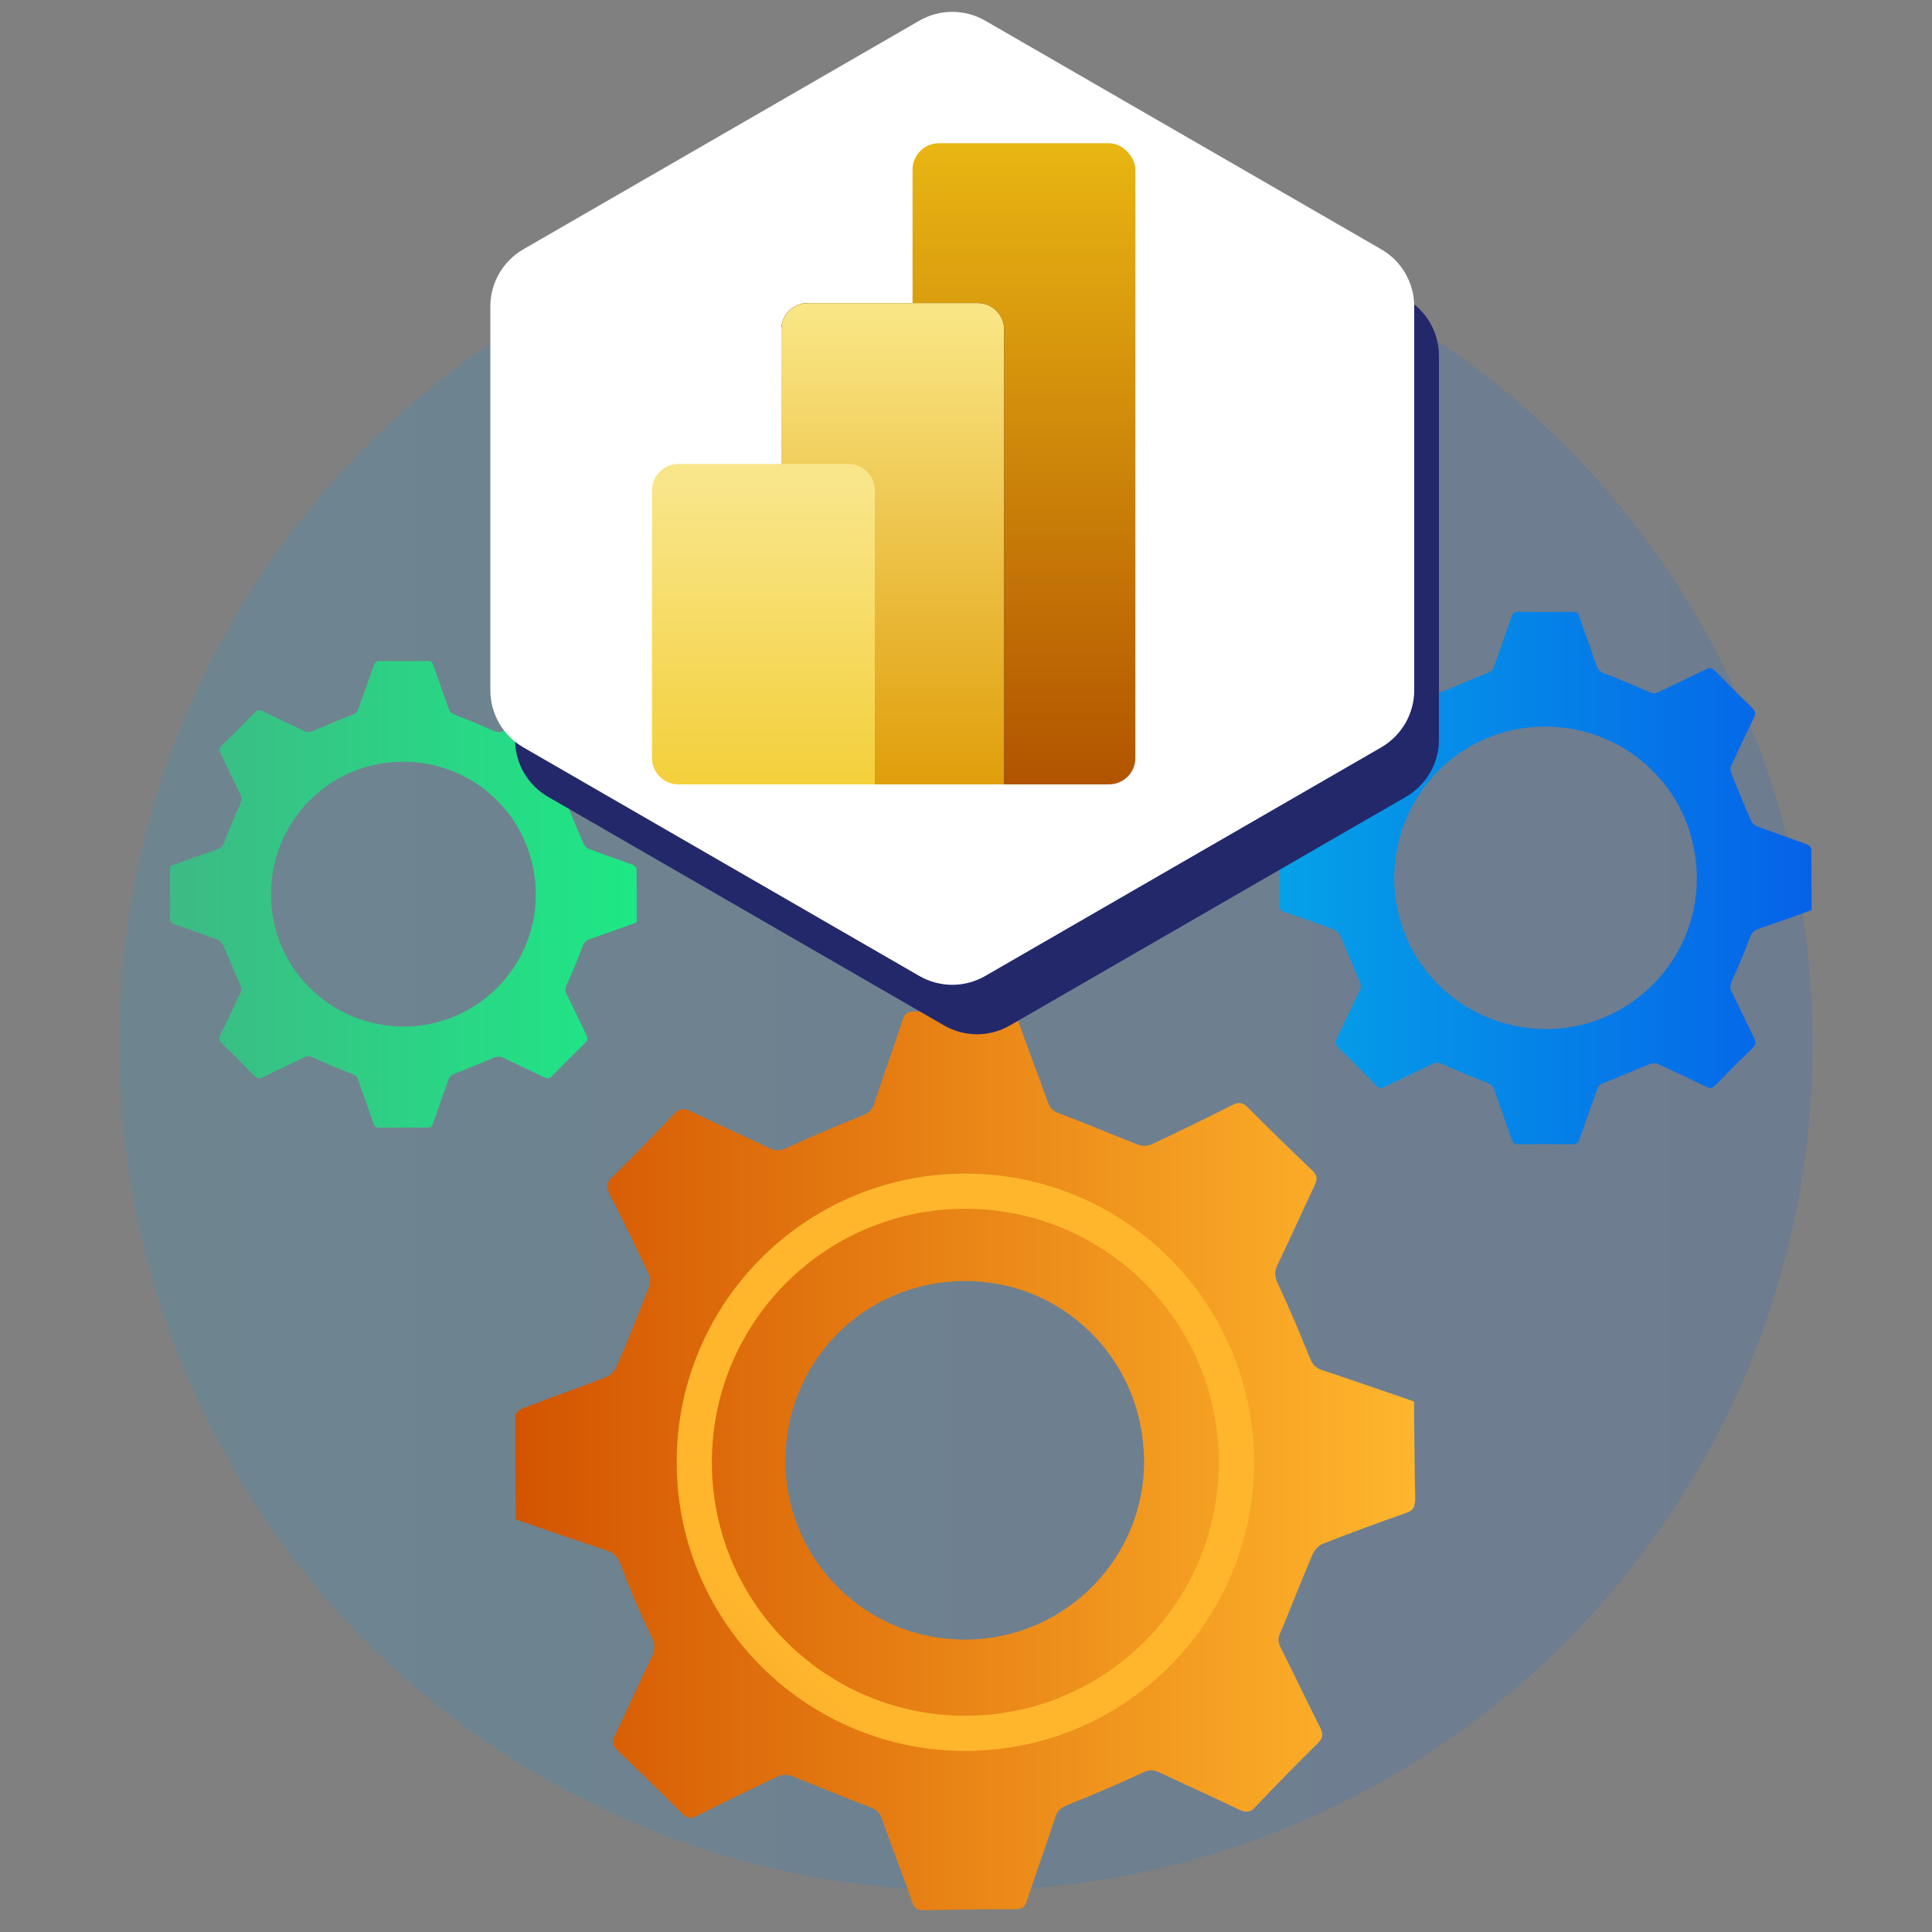
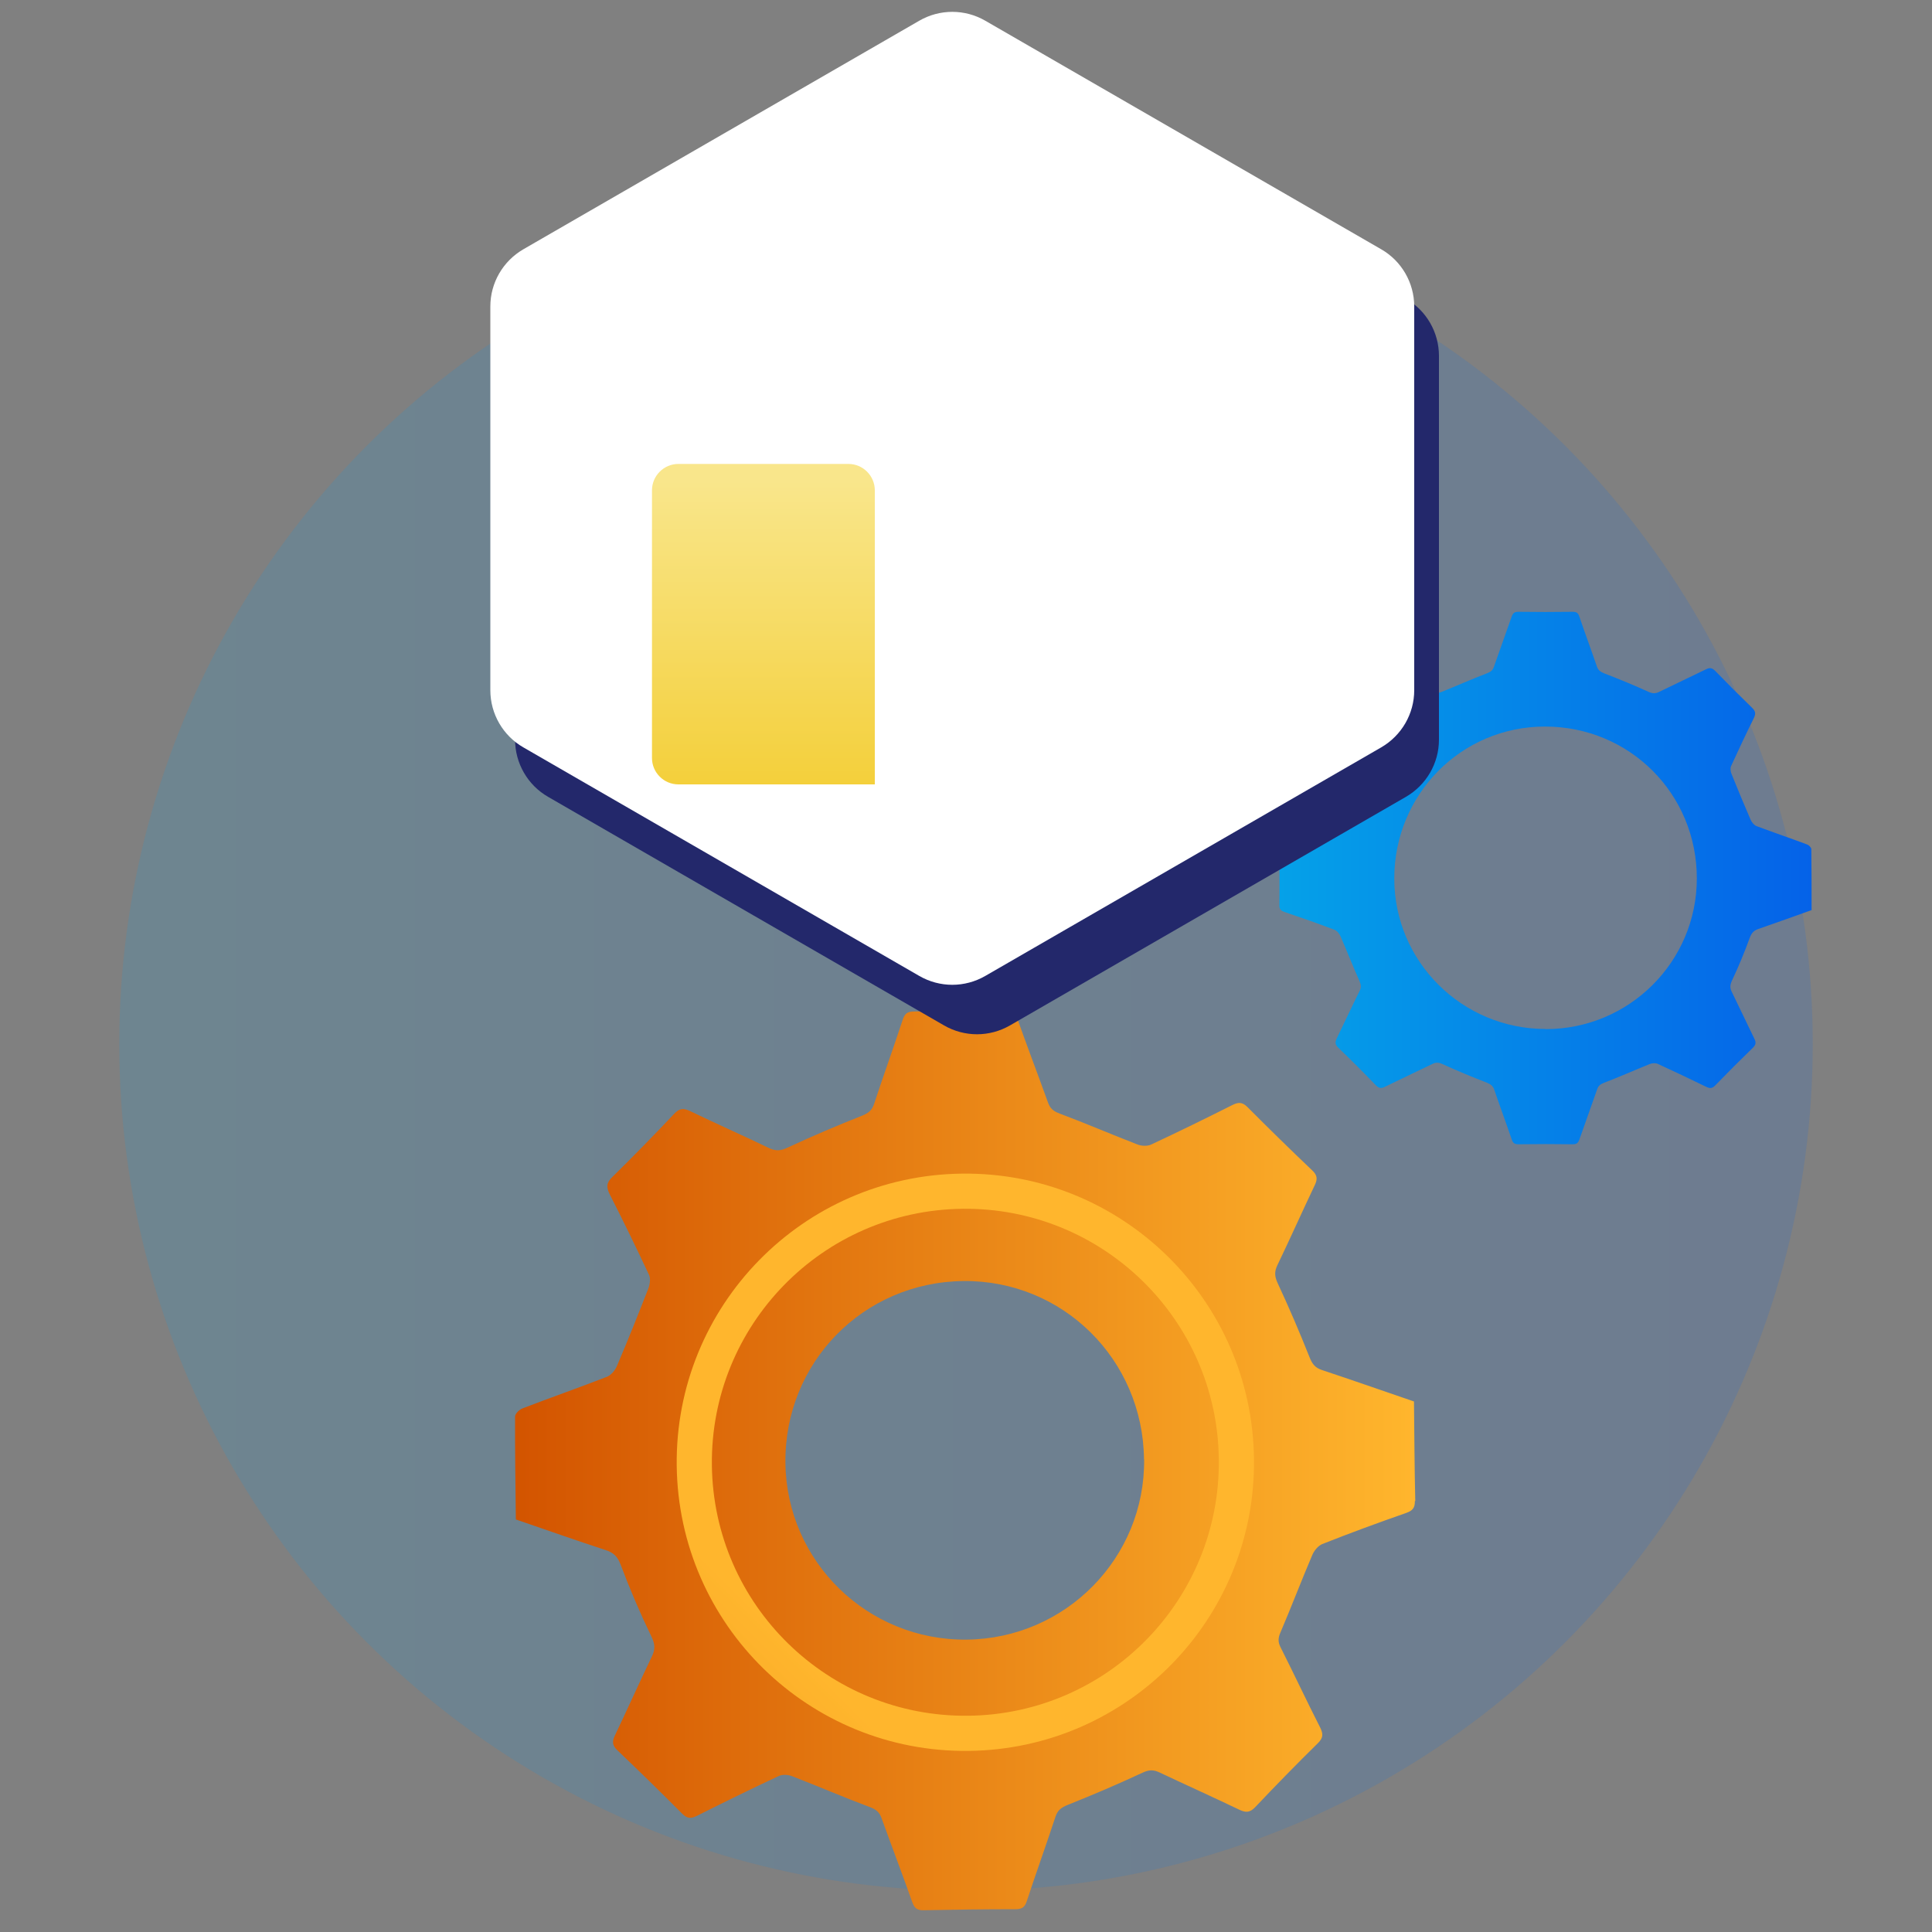
<svg xmlns="http://www.w3.org/2000/svg" xmlns:xlink="http://www.w3.org/1999/xlink" id="Layer_1" data-name="Layer 1" viewBox="0 0 150 150">
  <rect x="0" y="0" width="150" height="150" fill="#808080" stroke="none" />
  <defs>
    <style>
      .cls-1 {
        fill: url(#linear-gradient-2);
      }

      .cls-2 {
        fill: #fff;
      }

      .cls-3 {
        fill: url(#linear-gradient-6);
      }

      .cls-4 {
        fill: #23286b;
      }

      .cls-5 {
        fill: url(#linear-gradient-5);
      }

      .cls-6 {
        fill: url(#linear-gradient);
        opacity: .15;
      }

      .cls-7 {
        fill: url(#linear-gradient-3);
      }

      .cls-8 {
        fill: url(#linear-gradient-7);
      }

      .cls-8, .cls-9, .cls-10 {
        fill-rule: evenodd;
      }

      .cls-9 {
        fill: url(#linear-gradient-8);
      }

      .cls-11 {
        fill: url(#linear-gradient-4);
      }
    </style>
    <linearGradient id="linear-gradient" x1="9.26" y1="81.06" x2="140.74" y2="81.06" gradientUnits="userSpaceOnUse">
      <stop offset="0" stop-color="#05a1e8" />
      <stop offset="1" stop-color="#0562e8" />
    </linearGradient>
    <linearGradient id="linear-gradient-2" x1="39.98" y1="113.38" x2="109.85" y2="113.38" gradientUnits="userSpaceOnUse">
      <stop offset="0" stop-color="#d35400" />
      <stop offset="1" stop-color="#ffb62d" />
    </linearGradient>
    <linearGradient id="linear-gradient-3" x1="15.74" y1="172.74" x2="61.16" y2="127.32" xlink:href="#linear-gradient-2" />
    <linearGradient id="linear-gradient-4" x1="99.32" y1="68.16" x2="140.68" y2="68.16" xlink:href="#linear-gradient" />
    <linearGradient id="linear-gradient-5" x1="13.21" y1="69.42" x2="49.42" y2="69.42" gradientUnits="userSpaceOnUse">
      <stop offset="0" stop-color="#3dba85" />
      <stop offset="1" stop-color="#1de885" />
    </linearGradient>
    <linearGradient id="linear-gradient-6" x1="250.68" y1="-372.76" x2="250.68" y2="-372.84" gradientTransform="translate(-54820.5 -234830.06) scale(219 -630)" gradientUnits="userSpaceOnUse">
      <stop offset="0" stop-color="#ebbb14" />
      <stop offset="1" stop-color="#b25400" />
    </linearGradient>
    <linearGradient id="linear-gradient-7" x1="251.23" y1="-372.87" x2="251.23" y2="-372.95" gradientTransform="translate(-54949.5 -176342.94) scale(219 -473)" gradientUnits="userSpaceOnUse">
      <stop offset="0" stop-color="#f9e583" />
      <stop offset="1" stop-color="#de9800" />
    </linearGradient>
    <linearGradient id="linear-gradient-8" x1="251.76" y1="-373.08" x2="251.76" y2="-373.16" gradientTransform="translate(-55076.5 -117483.29) scale(219 -315)" gradientUnits="userSpaceOnUse">
      <stop offset="0" stop-color="#f9e68b" />
      <stop offset="1" stop-color="#f3cd32" />
    </linearGradient>
  </defs>
  <g>
    <circle class="cls-6" cx="75" cy="81.06" r="65.74" />
    <g>
      <path class="cls-1" d="m109.85,116.53c.01.55-.18.76-.69.94-2.18.76-4.35,1.56-6.5,2.41-.32.13-.63.51-.77.84-.85,1.99-1.62,4.02-2.47,6.01-.19.43-.21.74,0,1.16,1.04,2.06,2.02,4.16,3.07,6.22.25.5.26.81-.17,1.23-1.65,1.62-3.27,3.28-4.86,4.96-.41.43-.72.45-1.23.21-2.06-.99-4.14-1.92-6.21-2.9-.47-.22-.82-.21-1.31.02-1.91.89-3.85,1.72-5.81,2.5-.49.2-.78.4-.95.91-.72,2.19-1.51,4.37-2.23,6.56-.16.5-.4.63-.9.63-2.37,0-4.74.03-7.11.08-.52.01-.72-.17-.89-.65-.77-2.18-1.6-4.34-2.38-6.51-.17-.47-.43-.67-.91-.85-2.03-.76-4.02-1.62-6.04-2.4-.31-.12-.76-.15-1.05,0-2.12.99-4.22,2.02-6.31,3.07-.46.23-.76.25-1.16-.15-1.65-1.66-3.33-3.3-5.03-4.92-.4-.38-.43-.68-.2-1.16.97-2.03,1.89-4.09,2.87-6.13.27-.55.25-.96-.03-1.54-.88-1.82-1.68-3.69-2.39-5.58-.24-.64-.55-.94-1.16-1.14-2.33-.76-4.64-1.58-6.98-2.38-.03-2.69-.07-5.34-.06-7.99,0-.22.33-.54.57-.63,2.18-.84,4.39-1.61,6.57-2.46.32-.13.63-.5.77-.84.85-1.99,1.65-4,2.44-6.02.12-.32.18-.77.05-1.05-.98-2.09-1.99-4.17-3.04-6.23-.28-.56-.29-.91.19-1.37,1.63-1.6,3.23-3.24,4.8-4.9.4-.43.71-.47,1.23-.22,2.03.98,4.09,1.89,6.13,2.87.54.26.93.22,1.47-.04,1.89-.88,3.8-1.69,5.74-2.46.49-.2.78-.4.95-.91.72-2.19,1.51-4.37,2.23-6.56.16-.5.4-.63.9-.63,2.37,0,4.74-.03,7.11-.08.52-.01.72.17.89.65.77,2.18,1.6,4.34,2.38,6.51.17.47.43.67.91.85,2.03.76,4.02,1.62,6.04,2.4.31.12.77.14,1.06,0,2.12-.99,4.22-2.02,6.31-3.07.46-.23.77-.23,1.16.16,1.65,1.66,3.33,3.3,5.03,4.92.41.38.42.69.19,1.16-.98,2.06-1.91,4.15-2.9,6.21-.24.5-.21.87.03,1.39.88,1.89,1.7,3.8,2.47,5.74.21.53.43.82.97,1,2.38.79,4.74,1.62,7.14,2.44.03,2.61.04,5.18.1,7.74Zm-21.03-3.23c-.08-7.76-6.32-13.92-14.02-13.84-7.78.08-13.91,6.34-13.82,14.13.09,7.66,6.38,13.79,14.07,13.71,7.69-.08,13.86-6.35,13.78-14Z" />
      <path class="cls-7" d="m52.54,113.78c.14,12.38,10.28,22.3,22.66,22.16,12.38-.14,22.3-10.28,22.16-22.66-.14-12.38-10.28-22.3-22.66-22.16-12.38.14-22.3,10.28-22.16,22.66Zm2.73-.03c-.12-10.87,8.59-19.78,19.46-19.9,10.87-.12,19.78,8.59,19.9,19.46.12,10.87-8.59,19.78-19.46,19.9-10.87.12-19.78-8.59-19.9-19.46Z" />
    </g>
-     <path class="cls-11" d="m99.33,65.67c1.41-.5,2.81-1.01,4.21-1.49.32-.11.45-.29.57-.6.44-1.15.91-2.29,1.42-3.41.14-.31.15-.53,0-.82-.6-1.21-1.16-2.44-1.76-3.66-.14-.28-.13-.46.11-.69,1-.97,1.98-1.95,2.94-2.94.23-.24.41-.24.69-.1,1.25.61,2.5,1.2,3.76,1.78.17.08.44.06.63-.01,1.19-.48,2.36-1,3.56-1.46.28-.11.44-.23.53-.51.45-1.29.92-2.58,1.37-3.87.1-.28.21-.39.52-.39,1.4.02,2.81.02,4.21,0,.29,0,.43.07.53.37.44,1.3.92,2.58,1.36,3.87.1.3.28.42.57.54,1.15.44,2.29.91,3.41,1.42.32.15.56.17.87.01,1.2-.59,2.41-1.15,3.61-1.74.3-.15.48-.13.73.12.94.97,1.9,1.93,2.87,2.87.28.27.28.48.12.81-.61,1.23-1.19,2.46-1.76,3.71-.08.17-.04.44.04.62.48,1.19.97,2.38,1.48,3.55.09.2.27.42.46.49,1.3.49,2.61.93,3.91,1.42.15.05.34.24.34.37.02,1.57.02,3.14.02,4.73-1.38.49-2.75.99-4.12,1.46-.36.12-.54.31-.68.69-.41,1.13-.87,2.24-1.38,3.32-.16.35-.17.59,0,.91.59,1.2,1.15,2.41,1.74,3.61.14.28.12.46-.11.69-1,.97-1.98,1.95-2.94,2.94-.23.24-.42.23-.69.1-1.25-.61-2.5-1.2-3.76-1.78-.17-.08-.44-.06-.62.01-1.19.48-2.36,1-3.56,1.46-.28.11-.44.23-.53.51-.45,1.29-.92,2.58-1.37,3.87-.1.28-.21.39-.52.39-1.4-.02-2.81-.02-4.21,0-.29,0-.43-.07-.53-.37-.44-1.3-.92-2.58-1.36-3.87-.1-.3-.28-.42-.57-.54-1.16-.45-2.32-.93-3.46-1.45-.29-.13-.5-.14-.78,0-1.21.59-2.44,1.16-3.66,1.76-.3.15-.48.14-.73-.12-.95-.99-1.92-1.96-2.91-2.91-.26-.25-.25-.43-.11-.73.6-1.23,1.17-2.47,1.78-3.7.12-.25.1-.43,0-.69-.52-1.17-.99-2.37-1.5-3.54-.09-.2-.27-.42-.46-.49-1.28-.49-2.57-.94-3.87-1.38-.3-.1-.42-.22-.41-.55.02-1.52,0-3.04,0-4.59Zm20.68,14.23c6.48,0,11.73-5.24,11.73-11.7,0-6.57-5.22-11.79-11.79-11.79-6.49,0-11.7,5.26-11.7,11.8,0,6.45,5.27,11.68,11.75,11.68Z" />
-     <path class="cls-5" d="m13.22,67.24c1.24-.44,2.46-.89,3.69-1.31.28-.1.4-.25.5-.53.38-1.01.8-2.01,1.25-2.99.12-.27.13-.46,0-.72-.52-1.06-1.02-2.14-1.54-3.2-.12-.24-.11-.4.09-.6.87-.85,1.73-1.71,2.58-2.58.2-.21.36-.21.6-.09,1.09.53,2.19,1.05,3.29,1.56.15.07.39.06.55,0,1.04-.42,2.07-.88,3.12-1.28.25-.1.38-.2.47-.45.39-1.13.81-2.26,1.2-3.39.08-.25.19-.34.46-.34,1.23.02,2.46.01,3.69,0,.26,0,.38.06.47.32.38,1.13.81,2.26,1.19,3.39.09.27.24.37.5.47,1.01.39,2.01.8,2.99,1.24.28.13.49.15.76,0,1.05-.52,2.11-1,3.16-1.52.27-.13.42-.11.64.11.82.85,1.66,1.69,2.52,2.52.25.24.25.42.1.71-.53,1.07-1.05,2.16-1.54,3.25-.07.15-.03.38.03.55.42,1.04.85,2.08,1.3,3.11.08.17.24.37.41.43,1.13.43,2.28.82,3.42,1.24.13.05.3.21.3.33.02,1.38.01,2.75.01,4.15-1.21.43-2.41.87-3.61,1.28-.32.11-.48.27-.6.6-.36.99-.76,1.96-1.21,2.91-.14.3-.15.52,0,.8.52,1.05,1.01,2.11,1.52,3.16.12.25.11.4-.1.6-.87.85-1.73,1.71-2.58,2.58-.2.21-.36.2-.6.09-1.09-.53-2.19-1.05-3.29-1.56-.15-.07-.39-.05-.55.01-1.04.42-2.07.88-3.12,1.28-.25.1-.38.2-.47.45-.39,1.13-.81,2.26-1.2,3.39-.08.25-.19.34-.46.34-1.23-.02-2.46-.01-3.69,0-.26,0-.38-.06-.47-.32-.38-1.13-.81-2.26-1.19-3.39-.09-.27-.24-.37-.5-.47-1.02-.39-2.03-.81-3.03-1.27-.26-.12-.44-.12-.68,0-1.06.52-2.14,1.01-3.2,1.54-.26.13-.42.12-.64-.1-.83-.86-1.68-1.71-2.55-2.55-.23-.22-.22-.38-.1-.64.53-1.08,1.03-2.17,1.55-3.24.11-.22.09-.38,0-.6-.45-1.03-.87-2.07-1.32-3.1-.08-.17-.24-.37-.4-.43-1.12-.42-2.25-.83-3.38-1.21-.26-.09-.37-.2-.36-.48.02-1.33,0-2.66,0-4.02Zm18.11,12.46c5.68,0,10.27-4.58,10.27-10.24,0-5.75-4.57-10.32-10.32-10.32-5.69,0-10.25,4.61-10.24,10.33,0,5.65,4.61,10.23,10.29,10.23Z" />
+     <path class="cls-11" d="m99.33,65.67c1.41-.5,2.81-1.01,4.21-1.49.32-.11.45-.29.57-.6.44-1.15.91-2.29,1.42-3.41.14-.31.15-.53,0-.82-.6-1.21-1.16-2.44-1.76-3.66-.14-.28-.13-.46.11-.69,1-.97,1.98-1.95,2.94-2.94.23-.24.41-.24.69-.1,1.25.61,2.5,1.2,3.76,1.78.17.08.44.06.63-.01,1.19-.48,2.36-1,3.56-1.46.28-.11.44-.23.53-.51.45-1.29.92-2.58,1.37-3.87.1-.28.21-.39.52-.39,1.4.02,2.81.02,4.21,0,.29,0,.43.07.53.37.44,1.3.92,2.58,1.36,3.87.1.3.28.42.57.54,1.15.44,2.29.91,3.41,1.42.32.15.56.17.87.01,1.2-.59,2.41-1.15,3.61-1.74.3-.15.48-.13.73.12.94.97,1.9,1.93,2.87,2.87.28.27.28.48.12.81-.61,1.23-1.19,2.46-1.76,3.71-.08.17-.04.44.04.62.48,1.19.97,2.38,1.48,3.55.09.2.27.42.46.49,1.3.49,2.61.93,3.91,1.42.15.05.34.24.34.37.02,1.57.02,3.14.02,4.73-1.38.49-2.75.99-4.12,1.46-.36.12-.54.31-.68.69-.41,1.13-.87,2.24-1.38,3.32-.16.35-.17.59,0,.91.59,1.2,1.15,2.41,1.74,3.61.14.28.12.46-.11.69-1,.97-1.98,1.95-2.94,2.94-.23.24-.42.23-.69.1-1.25-.61-2.5-1.2-3.76-1.78-.17-.08-.44-.06-.62.01-1.19.48-2.36,1-3.56,1.46-.28.11-.44.23-.53.51-.45,1.29-.92,2.58-1.37,3.87-.1.28-.21.39-.52.39-1.4-.02-2.81-.02-4.21,0-.29,0-.43-.07-.53-.37-.44-1.3-.92-2.58-1.36-3.87-.1-.3-.28-.42-.57-.54-1.16-.45-2.32-.93-3.46-1.45-.29-.13-.5-.14-.78,0-1.21.59-2.44,1.16-3.66,1.76-.3.15-.48.14-.73-.12-.95-.99-1.92-1.96-2.91-2.91-.26-.25-.25-.43-.11-.73.6-1.23,1.17-2.47,1.78-3.7.12-.25.1-.43,0-.69-.52-1.17-.99-2.37-1.5-3.54-.09-.2-.27-.42-.46-.49-1.28-.49-2.57-.94-3.87-1.38-.3-.1-.42-.22-.41-.55.02-1.52,0-3.04,0-4.59m20.68,14.23c6.48,0,11.73-5.24,11.73-11.7,0-6.57-5.22-11.79-11.79-11.79-6.49,0-11.7,5.26-11.7,11.8,0,6.45,5.27,11.68,11.75,11.68Z" />
  </g>
  <g>
    <path class="cls-4" d="m111.72,57.43v-29.8c0-1.83-.98-3.53-2.57-4.44l-30.73-17.74c-1.59-.92-3.54-.92-5.13,0l-30.73,17.74c-1.59.92-2.57,2.61-2.57,4.44v29.8c0,1.83.98,3.53,2.57,4.44l30.73,17.74c1.59.92,3.54.92,5.13,0l30.73-17.74c1.59-.92,2.57-2.61,2.57-4.44Z" />
    <path class="cls-2" d="m109.8,53.59v-29.8c0-1.83-.98-3.53-2.57-4.44L76.5,1.61c-1.59-.92-3.54-.92-5.13,0l-30.73,17.74c-1.59.92-2.57,2.61-2.57,4.44v29.8c0,1.83.98,3.53,2.57,4.44l30.73,17.74c1.59.92,3.54.92,5.13,0l30.73-17.74c1.59-.92,2.57-2.61,2.57-4.44Z" />
    <g id="PBI-Logo">
      <g id="Group">
-         <rect id="Rectangle" class="cls-3" x="70.85" y="11.12" width="17.3" height="49.78" rx="2.05" ry="2.05" />
        <g id="Combined-Shape">
-           <path id="path-3" class="cls-10" d="m77.96,58.85v2.05h-15.25c-1.13,0-2.05-.92-2.05-2.05V25.58c0-1.13.92-2.05,2.05-2.05h13.2c1.13,0,2.05.92,2.05,2.05v33.27Z" />
-           <path id="path-3-2" data-name="path-3" class="cls-8" d="m77.96,58.85v2.05h-15.25c-1.13,0-2.05-.92-2.05-2.05V25.58c0-1.13.92-2.05,2.05-2.05h13.2c1.13,0,2.05.92,2.05,2.05v33.27Z" />
-         </g>
+           </g>
        <path id="Combined-Shape-2" data-name="Combined-Shape" class="cls-9" d="m67.92,58.85v2.05h-15.25c-1.13,0-2.05-.92-2.05-2.05v-20.78c0-1.13.92-2.05,2.05-2.05h13.2c1.13,0,2.05.92,2.05,2.05v20.78Z" />
      </g>
    </g>
  </g>
</svg>